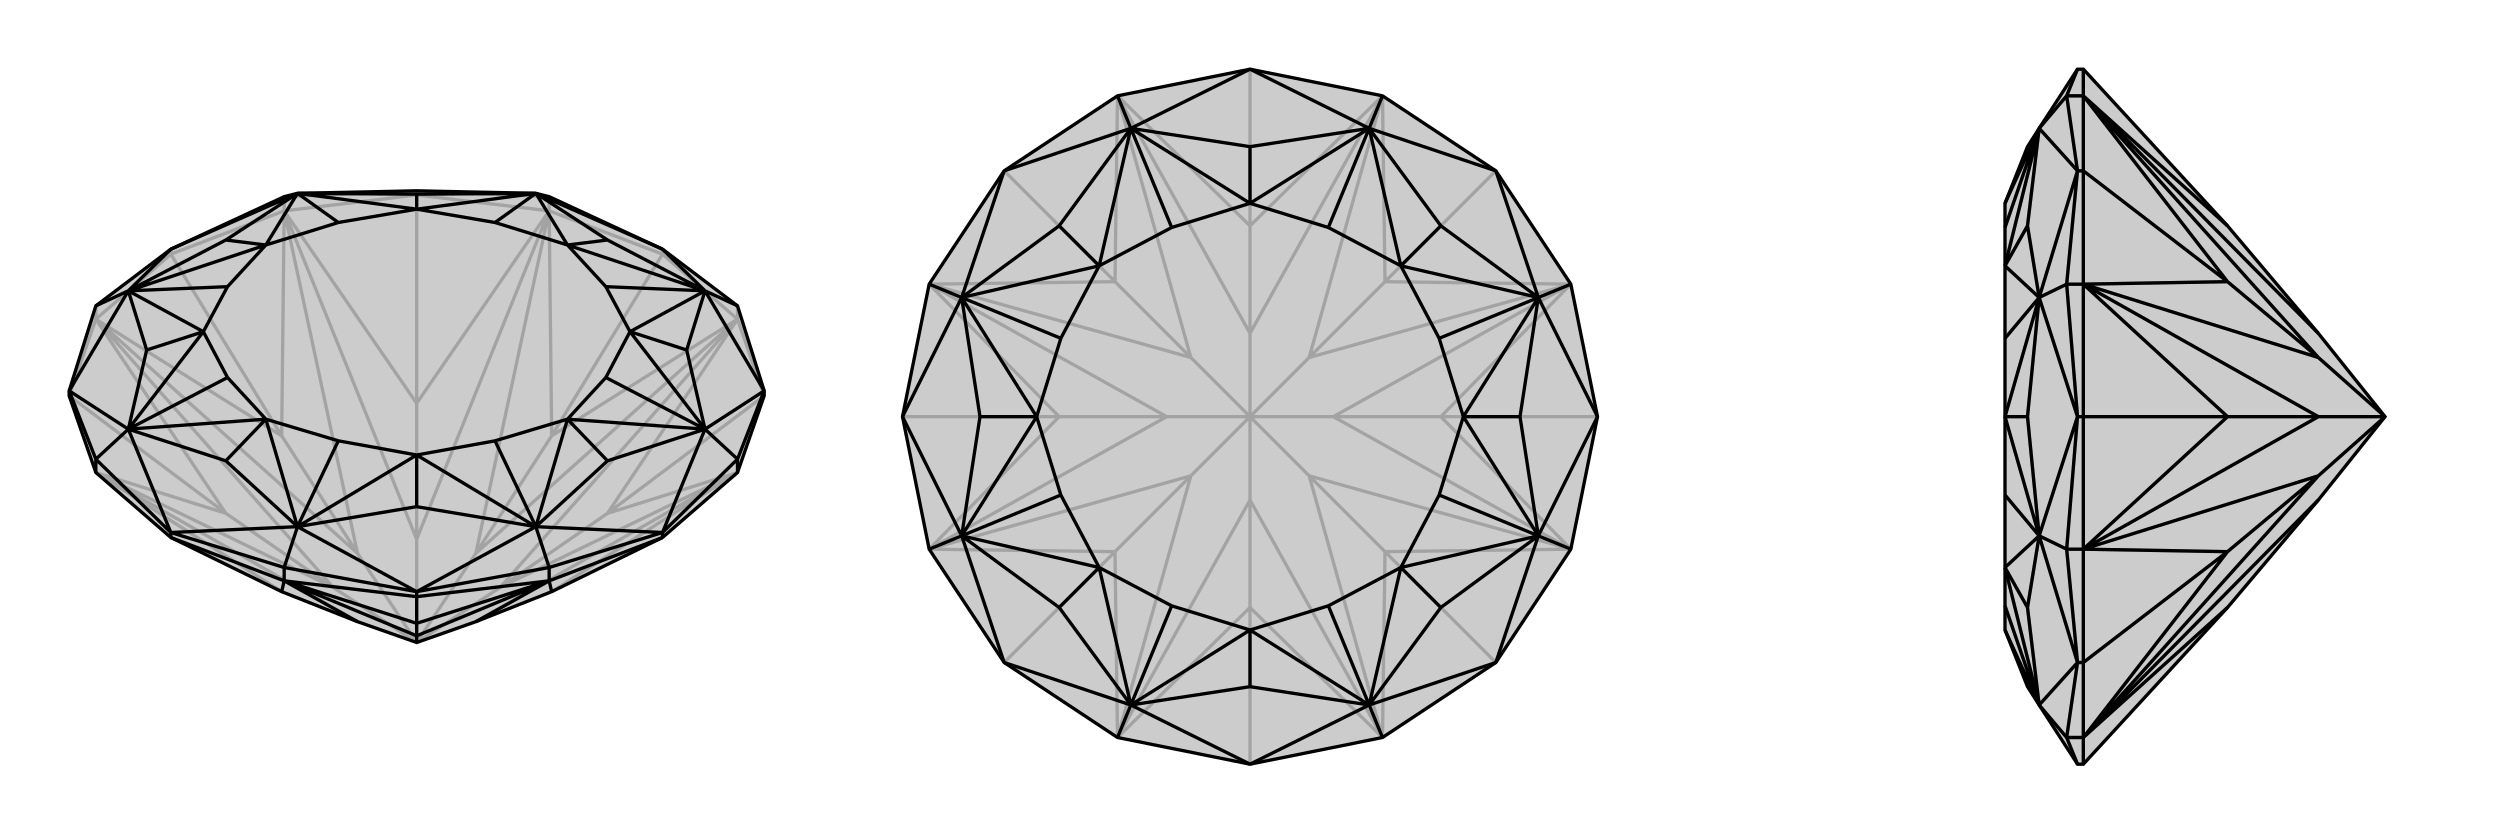
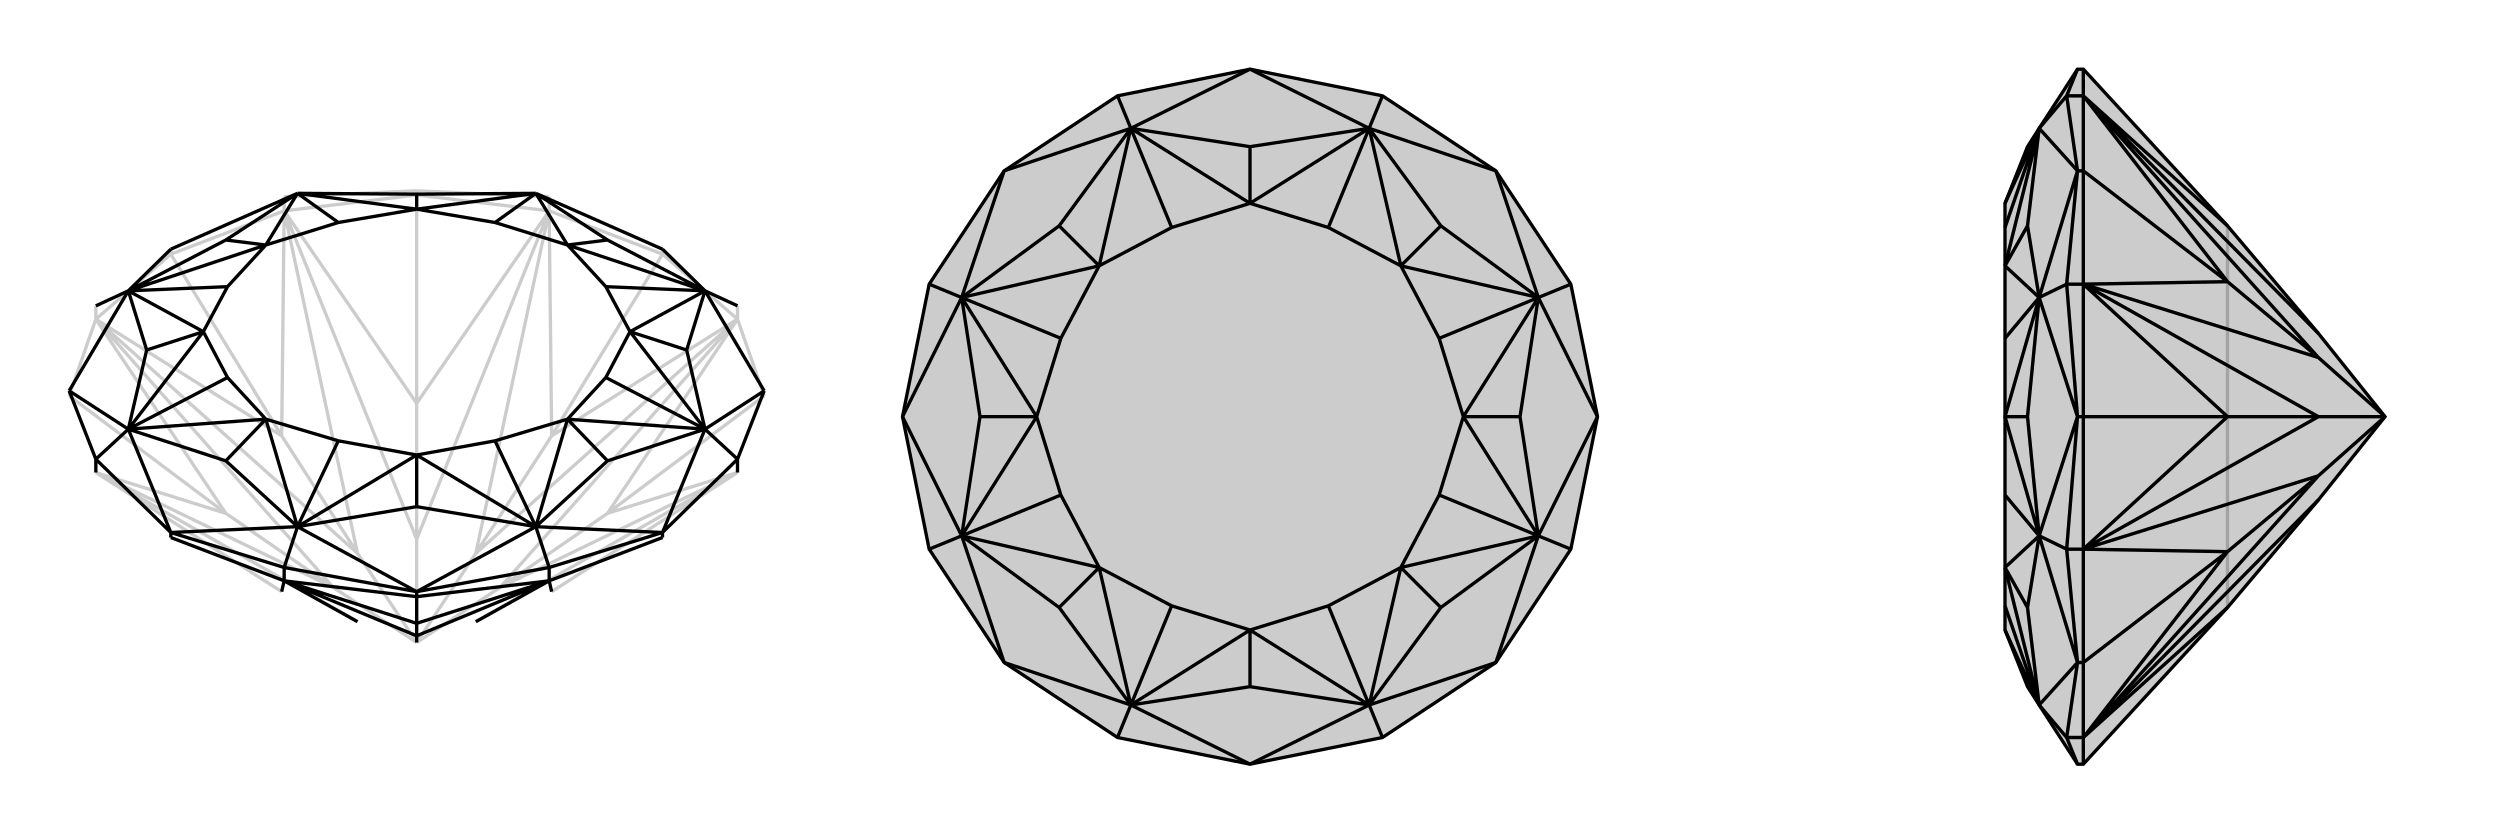
<svg xmlns="http://www.w3.org/2000/svg" viewBox="0 0 3000 1000">
  <g stroke="currentColor" stroke-width="4" fill="none" transform="translate(0 -25)">
-     <path fill="currentColor" stroke="none" fill-opacity=".2" d="M429,771L338,735L205,670L115,592L83,500L83,494L115,392L205,324L341,261L357,257L500,254L643,257L659,261L795,324L885,392L917,494L917,500L885,592L795,670L662,735L571,771L500,796z" />
    <path stroke-opacity=".2" d="M500,796L600,730M500,796L571,689M500,796L500,672M500,796L429,689M500,796L400,730M429,771L115,592M571,771L885,592M600,730L885,592M600,730L885,408M600,730L729,641M571,689L885,408M571,689L659,278M571,689L662,548M500,672L659,278M500,672L341,278M500,672L500,509M429,689L341,278M429,689L115,408M429,689L338,548M400,730L115,408M400,730L115,592M400,730L271,641M115,592L338,735M662,735L885,592M885,592L729,641M729,641L885,408M729,641L917,500M885,408L662,548M659,278L662,548M662,548L795,330M659,278L500,509M500,509L341,278M500,509L500,259M341,278L338,548M115,408L338,548M338,548L205,330M115,408L271,641M115,592L271,641M271,641L83,500M885,408L917,500M885,408L795,330M885,408L885,392M659,278L795,330M795,330L795,324M659,278L500,259M659,278L659,261M341,278L500,259M500,259L500,254M341,278L205,330M341,278L341,261M115,408L205,330M205,330L205,324M115,408L83,500M115,408L115,392M500,254L341,261M500,254L659,261" />
-     <path d="M429,771L338,735L205,670L115,592L83,500L83,494L115,392L205,324L341,261L357,257L500,254L643,257L659,261L795,324L885,392L917,494L917,500L885,592L795,670L662,735L571,771L500,796z" />
    <path d="M500,796L500,788M429,771L341,722M500,788L341,722M500,788L659,722M500,788L500,773M571,771L659,722M341,722L338,735M341,722L500,773M500,773L659,722M500,773L500,741M659,722L662,735M341,722L205,670M205,670L205,664M341,722L500,741M341,722L341,706M659,722L500,741M500,741L500,735M659,722L795,670M659,722L659,706M795,670L795,664M885,592L885,576M115,592L115,576M795,324L643,257M795,324L846,374M917,494L846,374M885,392L846,374M917,494L885,576M917,494L846,540M795,664L885,576M795,664L846,540M885,576L846,540M795,664L659,706M795,664L643,657M500,735L659,706M500,735L643,657M659,706L643,657M500,735L341,706M500,735L357,657M205,664L341,706M205,664L357,657M341,706L357,657M205,664L115,576M205,664L154,540M83,494L115,576M83,494L154,540M115,576L154,540M83,494L154,374M205,324L154,374M115,392L154,374M205,324L357,257M729,313L643,257M729,313L846,374M729,313L681,319M824,445L846,374M824,445L846,540M824,445L756,423M729,578L846,540M729,578L643,657M729,578L681,528M500,633L643,657M500,633L357,657M500,633L500,571M271,578L357,657M271,578L154,540M271,578L319,528M176,445L154,540M176,445L154,374M176,445L244,423M271,313L154,374M271,313L357,257M271,313L319,319M500,258L357,257M500,258L643,257M500,258L500,276M643,257L681,319M846,374L681,319M846,374L756,423M846,374L727,369M756,423L846,540M846,540L681,528M846,540L727,478M681,528L643,657M643,657L500,571M643,657L594,554M500,571L357,657M357,657L319,528M357,657L406,554M319,528L154,540M154,540L244,423M154,540L273,478M244,423L154,374M154,374L319,319M154,374L273,369M319,319L357,257M357,257L500,276M357,257L406,292M643,257L500,276M643,257L594,292M681,319L594,292M681,319L727,369M756,423L727,369M756,423L727,478M681,528L727,478M681,528L594,554M500,571L594,554M500,571L406,554M319,528L406,554M319,528L273,478M244,423L273,478M244,423L273,369M319,319L273,369M319,319L406,292M500,276L406,292M500,276L594,292" />
  </g>
  <g stroke="currentColor" stroke-width="4" fill="none" transform="translate(1000 0)">
    <path fill="currentColor" stroke="none" fill-opacity=".2" d="M659,115L795,205L885,341L917,500L885,659L795,795L659,885L500,917L341,885L205,795L115,659L83,500L115,341L205,205L341,115L500,83z" />
-     <path stroke-opacity=".2" d="M500,500L571,571M500,500L600,500M500,500L571,429M500,500L500,400M500,500L429,429M500,500L400,500M500,500L500,600M500,500L429,571M500,600L341,885M500,600L659,885M500,600L500,729M571,571L659,885M571,571L885,659M571,571L662,662M600,500L885,659M600,500L885,341M600,500L729,500M571,429L885,341M571,429L659,115M571,429L662,338M500,400L659,115M500,400L341,115M500,400L500,271M429,429L341,115M429,429L115,341M429,429L338,338M400,500L115,341M400,500L115,659M400,500L271,500M429,571L115,659M429,571L341,885M429,571L338,662M341,885L500,729M659,885L500,729M500,729L500,917M659,885L662,662M662,662L885,659M662,662L795,795M885,659L729,500M729,500L885,341M729,500L917,500M885,341L662,338M662,338L659,115M662,338L795,205M659,115L500,271M341,115L500,271M500,271L500,83M341,115L338,338M338,338L115,341M338,338L205,205M115,341L271,500M115,659L271,500M271,500L83,500M115,659L338,662M341,885L338,662M338,662L205,795" />
    <path d="M659,115L795,205L885,341L917,500L885,659L795,795L659,885L500,917L341,885L205,795L115,659L83,500L115,341L205,205L341,115L500,83z" />
    <path d="M500,83L357,154M500,83L643,154M795,205L643,154M659,115L643,154M795,205L846,357M917,500L846,357M885,341L846,357M917,500L846,643M795,795L846,643M885,659L846,643M795,795L643,846M500,917L643,846M659,885L643,846M500,917L357,846M205,795L357,846M341,885L357,846M205,795L154,643M83,500L154,643M115,659L154,643M83,500L154,357M205,205L154,357M115,341L154,357M205,205L357,154M341,115L357,154M500,176L357,154M500,176L643,154M500,176L500,244M729,271L643,154M729,271L846,357M729,271L681,319M824,500L846,357M824,500L846,643M824,500L756,500M729,729L846,643M729,729L643,846M729,729L681,681M500,824L643,846M500,824L357,846M500,824L500,756M271,729L357,846M271,729L154,643M271,729L319,681M176,500L154,643M176,500L154,357M176,500L244,500M271,271L154,357M271,271L357,154M271,271L319,319M357,154L500,244M643,154L500,244M643,154L681,319M643,154L594,273M681,319L846,357M846,357L756,500M846,357L727,406M756,500L846,643M846,643L681,681M846,643L727,594M681,681L643,846M643,846L500,756M643,846L594,727M500,756L357,846M357,846L319,681M357,846L406,727M319,681L154,643M154,643L244,500M154,643L273,594M244,500L154,357M154,357L319,319M154,357L273,406M357,154L319,319M357,154L406,273M500,244L406,273M500,244L594,273M681,319L594,273M681,319L727,406M756,500L727,406M756,500L727,594M681,681L727,594M681,681L594,727M500,756L594,727M500,756L406,727M319,681L406,727M319,681L273,594M244,500L273,594M244,500L273,406M319,319L273,406M319,319L406,273" />
  </g>
  <g stroke="currentColor" stroke-width="4" fill="none" transform="translate(2000 0)">
    <path fill="currentColor" stroke="none" fill-opacity=".2" d="M782,600L673,729L500,917L493,917L447,846L433,824L406,756L406,727L406,681L406,594L406,500L406,406L406,319L406,273L406,244L433,176L447,154L493,83L500,83L673,271L782,400L862,500z" />
-     <path stroke-opacity=".2" d="M862,500L782,429M862,500L782,500M862,500L782,571M782,600L500,885M782,400L500,115M782,429L500,115M782,429L500,341M782,429L673,338M782,500L500,341M782,500L500,659M782,500L673,500M782,571L500,659M782,571L500,885M782,571L673,662M500,885L673,729M500,115L673,271M500,115L673,338M673,338L500,341M673,338L500,205M500,341L673,500M500,659L673,500M673,500L500,500M500,659L673,662M500,885L673,662M673,662L500,795M500,885L500,917M500,115L500,83M500,115L500,205M500,115L480,115M500,341L500,205M500,205L493,205M500,341L500,500M500,341L480,341M500,659L500,500M500,500L493,500M500,659L500,795M500,659L480,659M500,885L500,795M500,885L480,885M500,795L493,795M493,83L480,115M493,917L480,885M493,795L480,885M493,795L447,846M480,885L447,846M493,795L480,659M493,795L447,643M493,500L480,659M493,500L447,643M480,659L447,643M493,500L480,341M493,500L447,357M493,205L480,341M493,205L447,357M480,341L447,357M493,205L480,115M493,205L447,154M480,115L447,154M433,729L447,846M433,729L447,643M433,729L406,681M433,500L447,643M433,500L447,357M433,500L406,500M433,271L447,357M433,271L447,154M433,271L406,319M447,154L406,244M406,756L447,846M447,846L406,681M447,846L406,727M406,681L447,643M447,643L406,500M447,643L406,594M406,500L447,357M447,357L406,319M447,357L406,406M447,154L406,319M447,154L406,273" />
+     <path stroke-opacity=".2" d="M862,500L782,429M862,500L782,500M862,500L782,571M782,600L500,885M782,400L500,115M782,429L500,115M782,429L500,341M782,429L673,338M782,500L500,341M782,500L500,659M782,500L673,500M782,571L500,659M782,571L500,885M782,571L673,662M500,885L673,729L673,271M500,115L673,338M673,338L500,341M673,338L500,205M500,341L673,500M500,659L673,500M673,500L500,500M500,659L673,662M500,885L673,662M673,662L500,795M500,885L500,917M500,115L500,83M500,115L500,205M500,115L480,115M500,341L500,205M500,205L493,205M500,341L500,500M500,341L480,341M500,659L500,500M500,500L493,500M500,659L500,795M500,659L480,659M500,885L500,795M500,885L480,885M500,795L493,795M493,83L480,115M493,917L480,885M493,795L480,885M493,795L447,846M480,885L447,846M493,795L480,659M493,795L447,643M493,500L480,659M493,500L447,643M480,659L447,643M493,500L480,341M493,500L447,357M493,205L480,341M493,205L447,357M480,341L447,357M493,205L480,115M493,205L447,154M480,115L447,154M433,729L447,846M433,729L447,643M433,729L406,681M433,500L447,643M433,500L447,357M433,500L406,500M433,271L447,357M433,271L447,154M433,271L406,319M447,154L406,244M406,756L447,846M447,846L406,681M447,846L406,727M406,681L447,643M447,643L406,500M447,643L406,594M406,500L447,357M447,357L406,319M447,357L406,406M447,154L406,319M447,154L406,273" />
    <path d="M782,600L673,729L500,917L493,917L447,846L433,824L406,756L406,727L406,681L406,594L406,500L406,406L406,319L406,273L406,244L433,176L447,154L493,83L500,83L673,271L782,400L862,500z" />
    <path d="M862,500L782,571M862,500L782,500M862,500L782,429M782,600L500,885M782,571L500,885M782,571L500,659M782,571L673,662M782,500L500,659M782,500L500,341M782,500L673,500M782,429L500,341M782,429L500,115M782,429L673,338M782,400L500,115M500,885L673,729M500,885L673,662M673,662L500,659M673,662L500,795M500,659L673,500M673,500L500,341M673,500L500,500M500,341L673,338M673,338L500,115M673,338L500,205M500,115L673,271M500,885L500,917M500,885L500,795M500,885L480,885M500,659L500,795M500,795L493,795M500,659L500,500M500,659L480,659M500,341L500,500M500,500L493,500M500,341L500,205M500,341L480,341M500,115L500,205M500,205L493,205M500,115L500,83M500,115L480,115M493,83L480,115M493,205L480,115M493,205L447,154M480,115L447,154M493,205L480,341M493,205L447,357M493,500L480,341M493,500L447,357M480,341L447,357M493,500L480,659M493,500L447,643M493,795L480,659M493,795L447,643M480,659L447,643M493,795L480,885M493,795L447,846M493,917L480,885M480,885L447,846M433,271L447,154M433,271L447,357M433,271L406,319M433,500L447,357M433,500L447,643M433,500L406,500M433,729L447,643M433,729L447,846M433,729L406,681M447,154L406,244M447,154L406,319M447,154L406,273M406,319L447,357M447,357L406,500M447,357L406,406M406,500L447,643M447,643L406,681M447,643L406,594M406,681L447,846M447,846L406,756M447,846L406,727" />
  </g>
</svg>